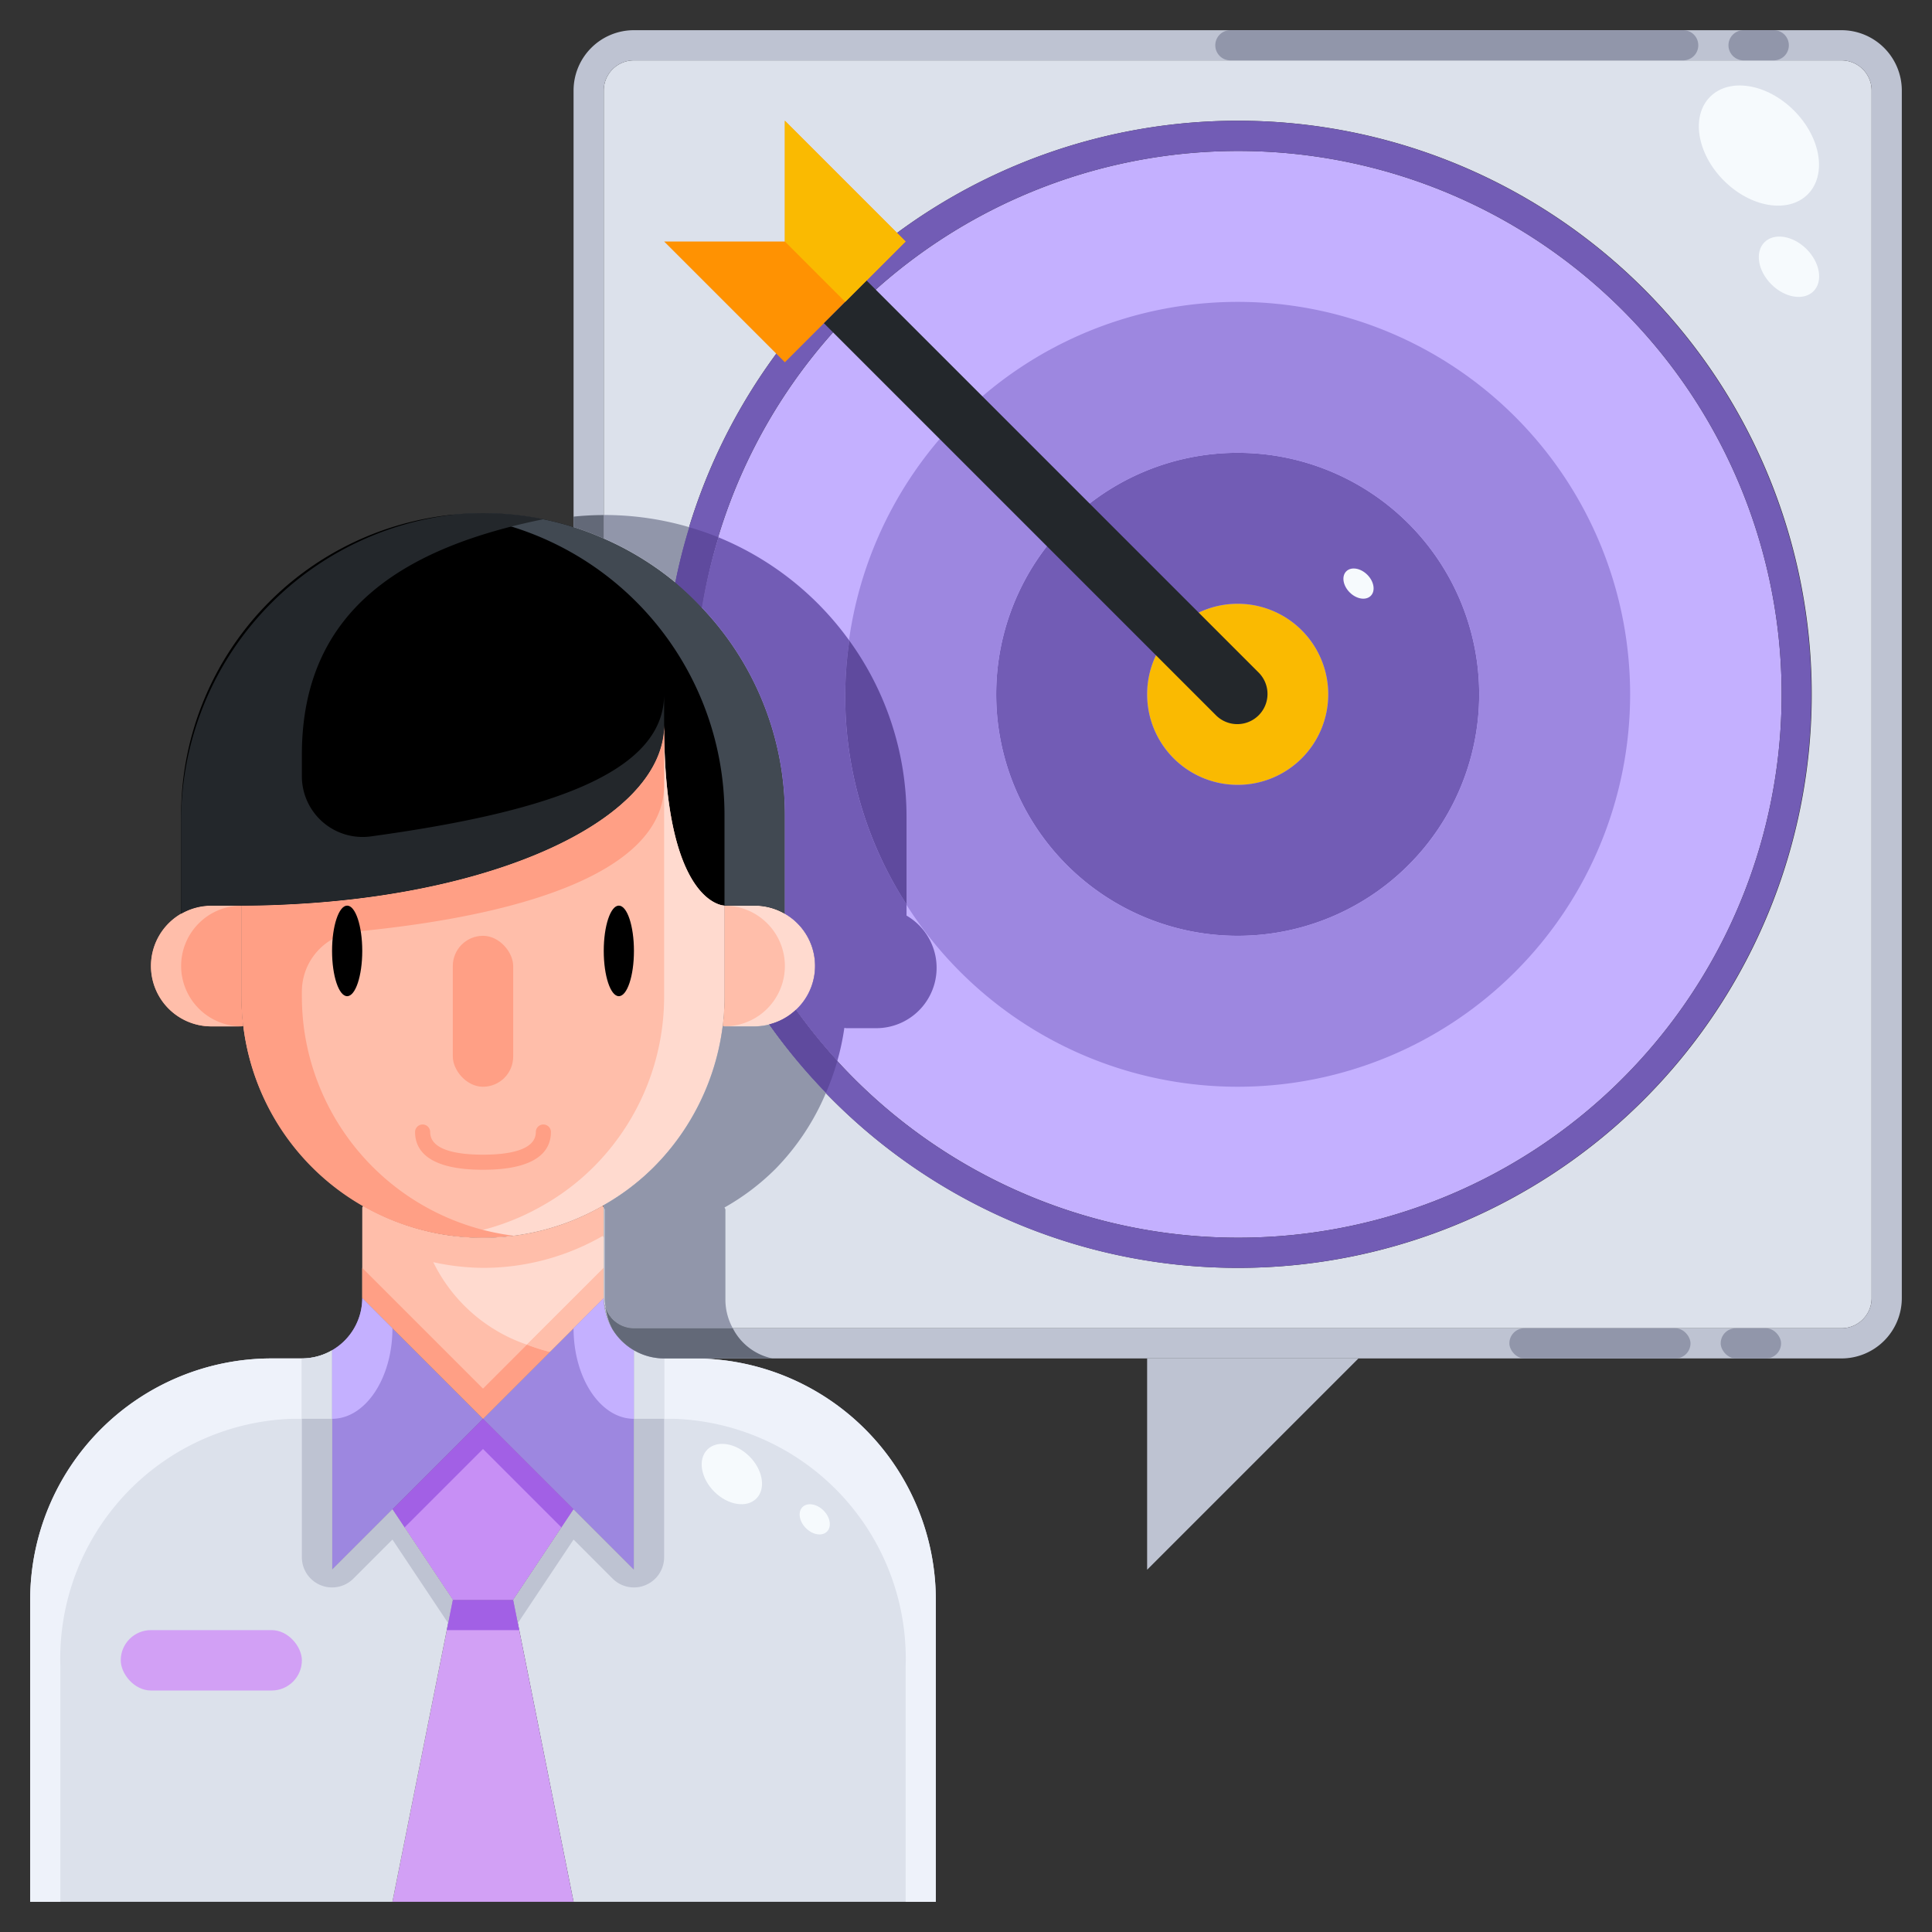
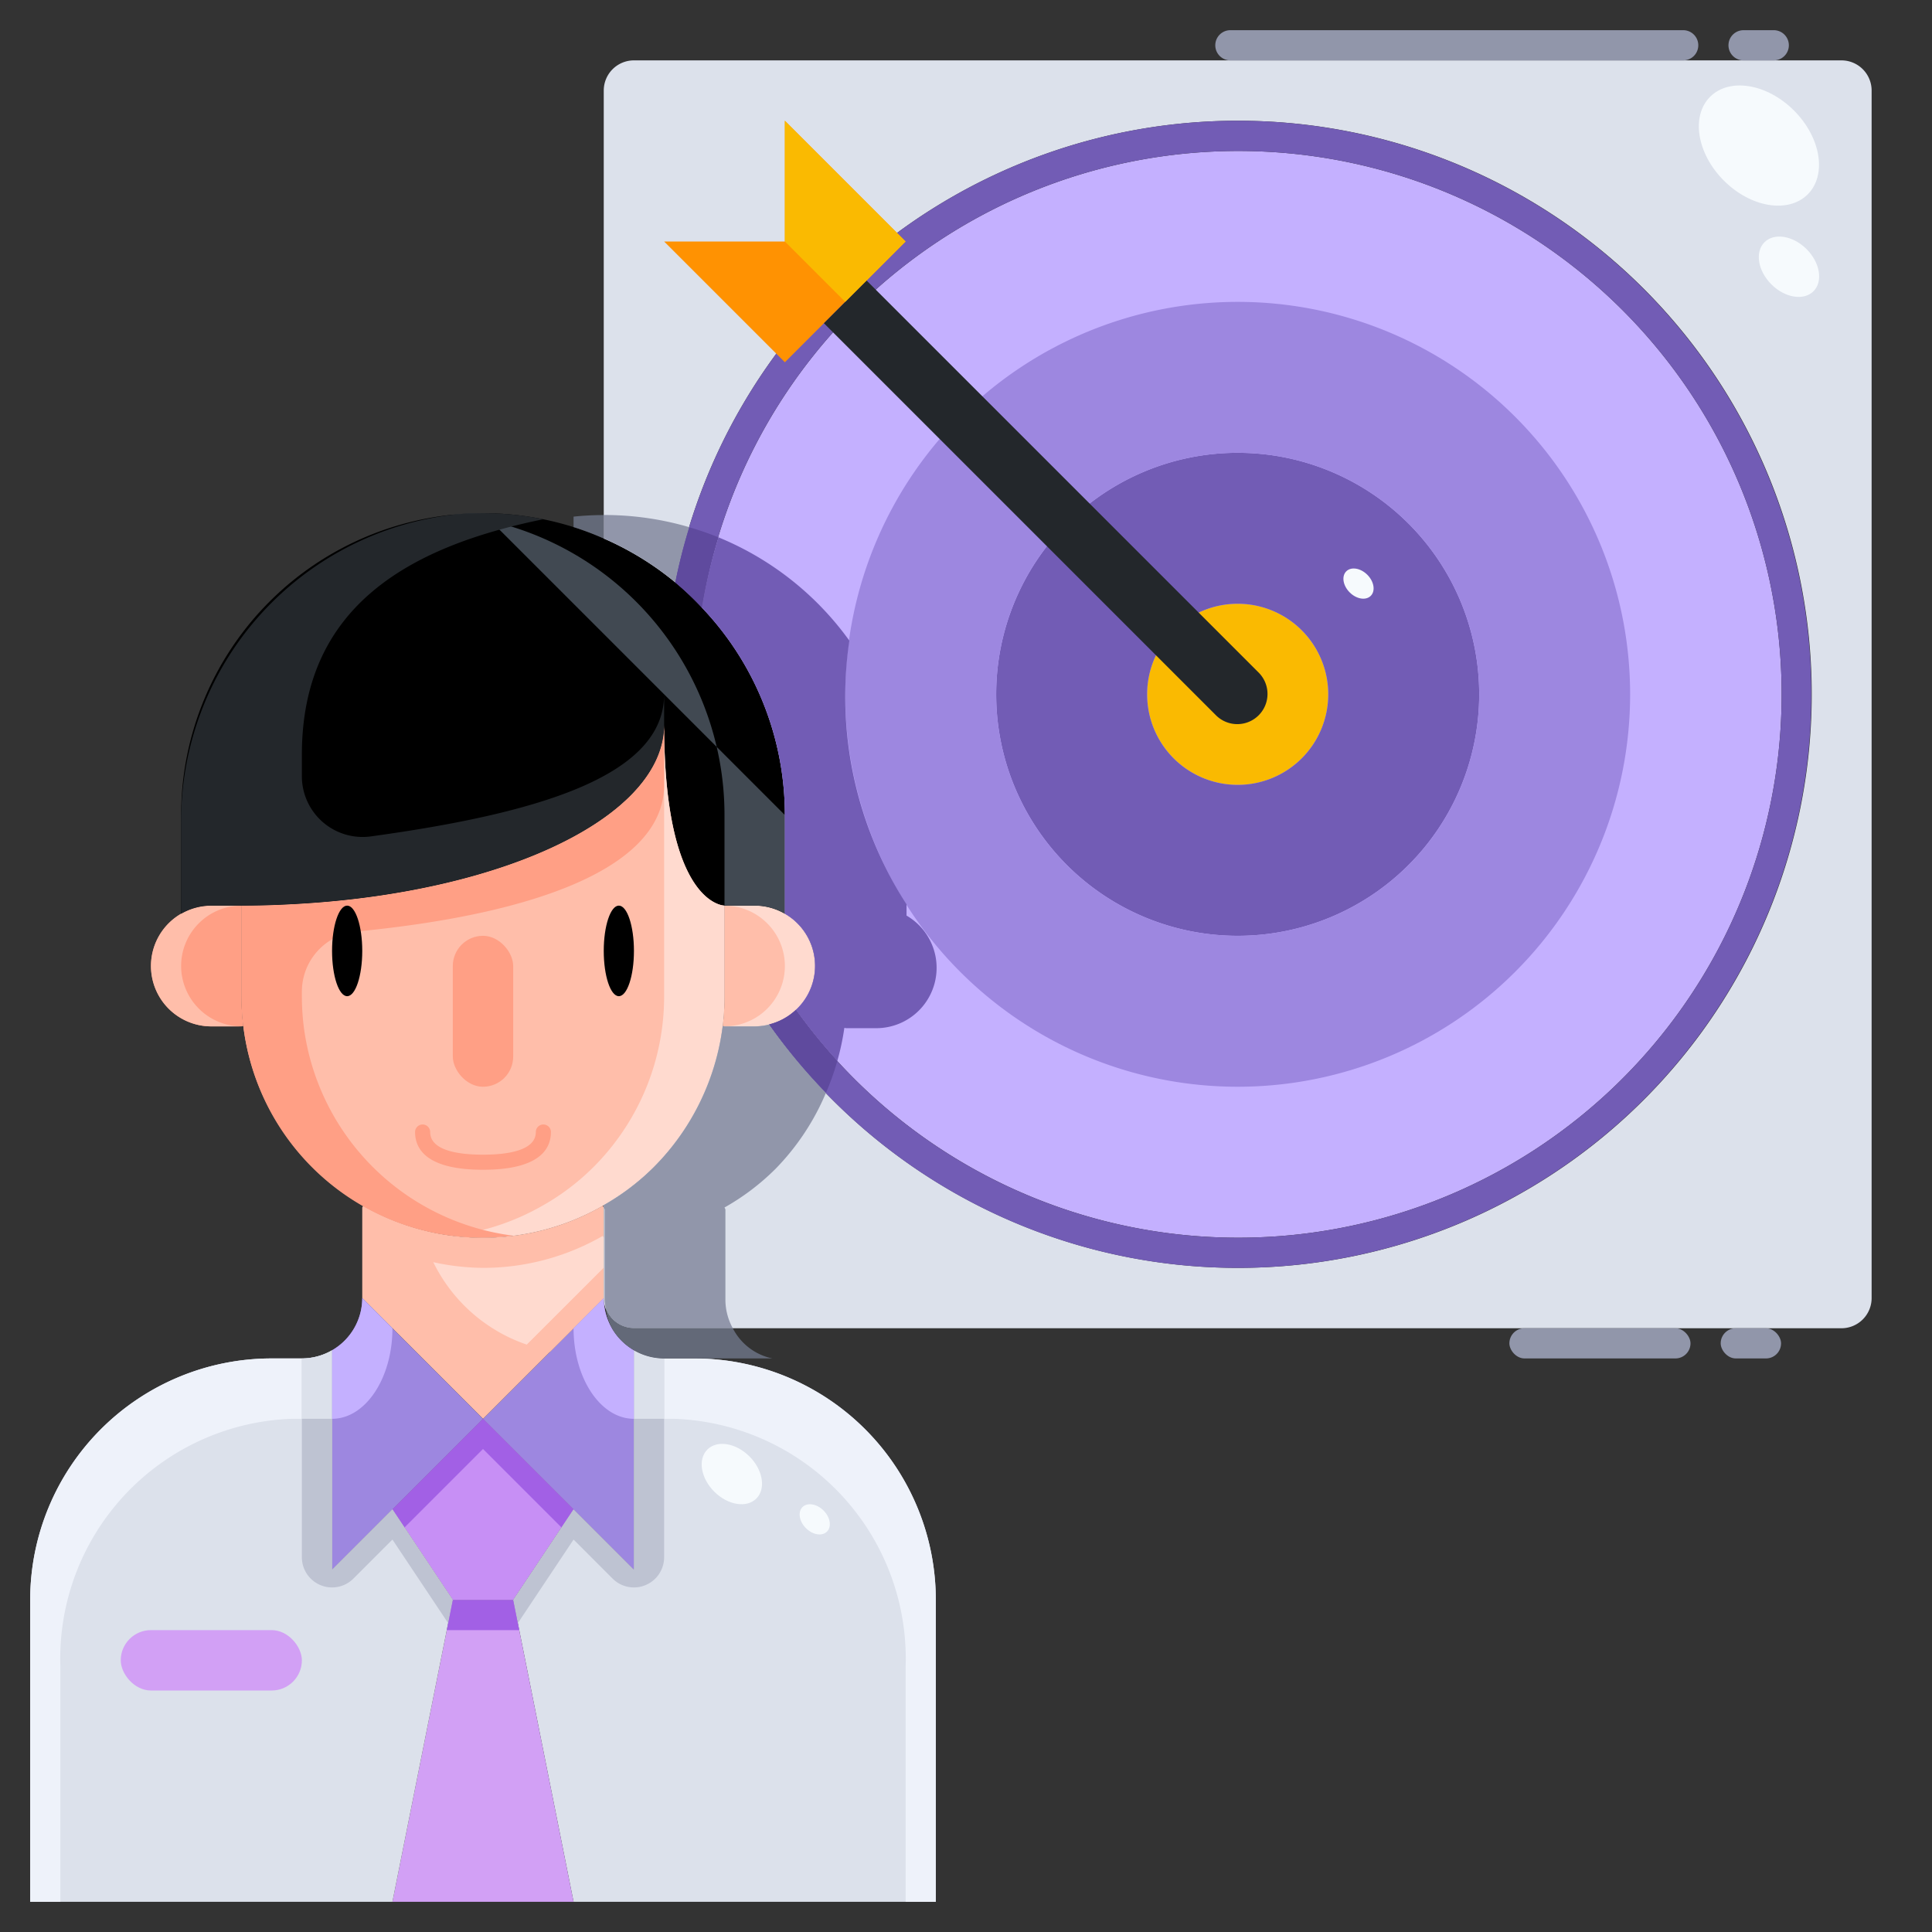
<svg xmlns="http://www.w3.org/2000/svg" version="1.1" width="512" height="512" x="0" y="0" viewBox="0 0 64 64" style="enable-background:new 0 0 512 512" xml:space="preserve" class="">
  <rect x="0" y="0" width="64" height="64" fill="#333333" stroke="none" />
  <g>
    <g data-name="08-Target">
      <path fill="#dce1eb" d="M31 53v10H19l-2-10 2-3 2 2v-7.27a2 2 0 0 0 1 .27h1a8 8 0 0 1 8 8z" opacity="1" data-original="#dce1eb" />
      <path fill="#ffbeaa" d="M26 30.27A2 2 0 0 1 25 34h-1l-.06-.01A8.1 8.1 0 0 0 24 33v-3h1a2 2 0 0 1 1 .27z" opacity="1" data-original="#ffbeaa" />
      <path fill="#000000" d="M26 27v3.27a2 2 0 0 0-1-.27h-1s-2 0-2-6c0 3.32-6.26 6-14 6H7a2 2 0 0 0-1 .27V27a10 10 0 0 1 20 0z" opacity="1" data-original="#333940" class="" />
      <path fill="#ffbeaa" d="M24 30v3a7.984 7.984 0 0 1-2.34 5.66 7.838 7.838 0 0 1-1.69 1.28 8 8 0 0 1-11.91-5.95A8.1 8.1 0 0 1 8 33v-3c7.74 0 14-2.68 14-6 0 6 2 6 2 6z" opacity="1" data-original="#ffbeaa" />
      <path fill="#9d87e0" d="M21 44.73V52l-2-2-3-3 4-4a2 2 0 0 0 1 1.73z" opacity="1" data-original="#9d87e0" />
      <path fill="#ffbeaa" d="M20 40v3l-4 4-4-4v-3l.03-.06a7.964 7.964 0 0 0 7.94 0z" opacity="1" data-original="#ffbeaa" />
      <path fill="#c78ff5" d="m19 50-2 3h-2l-2-3 3-3z" opacity="1" data-original="#c78ff5" />
      <path fill="#d2a0f5" d="m17 53 2 10h-6l2-10z" opacity="1" data-original="#d2a0f5" />
      <path fill="#9d87e0" d="m16 47-3 3-2 2v-7.27A2 2 0 0 0 12 43z" opacity="1" data-original="#9d87e0" />
      <path fill="#dce1eb" d="m13 50 2 3-2 10H1V53a8 8 0 0 1 8-8h1a2 2 0 0 0 1-.27V52z" opacity="1" data-original="#dce1eb" />
      <path fill="#ff9f85" d="M6 30.27A2 2 0 0 1 7 30h1v3a8.1 8.1 0 0 0 .06.99L8 34H7a2 2 0 0 1-1-3.73z" opacity="1" data-original="#ff9f85" />
      <path fill="#ffdacf" d="M26 30.27a2 2 0 0 0-1-.27h-1a2 2 0 0 1 0 4h1a2 2 0 0 0 1-3.73z" opacity="1" data-original="#ffdacf" />
-       <path fill="#414952" d="M16 17a10.007 10.007 0 0 0-1 .051A10 10 0 0 1 24 27v3h1a2 2 0 0 1 1 .27V27a10 10 0 0 0-10-10z" opacity="1" data-original="#414952" />
+       <path fill="#414952" d="M16 17a10.007 10.007 0 0 0-1 .051A10 10 0 0 1 24 27v3h1a2 2 0 0 1 1 .27V27z" opacity="1" data-original="#414952" />
      <path fill="#ffdacf" d="M22 24v9a7.984 7.984 0 0 1-2.34 5.66 7.838 7.838 0 0 1-1.69 1.28 7.973 7.973 0 0 1-2.97.993A8.035 8.035 0 0 0 16 41a7.954 7.954 0 0 0 3.97-1.06 7.838 7.838 0 0 0 1.69-1.28A7.984 7.984 0 0 0 24 33v-3s-2 0-2-6z" opacity="1" data-original="#ffdacf" />
      <path fill="#ffbeaa" d="M6 32a2 2 0 0 1 2-2H7a2 2 0 0 0 0 4h1a2.006 2.006 0 0 1-2-2z" opacity="1" data-original="#ffbeaa" />
      <path fill="#ff9f85" d="M10 29.932A32.62 32.62 0 0 1 8 30v3a8.1 8.1 0 0 0 .06.99A7.966 7.966 0 0 0 17 40.933a8.008 8.008 0 0 1-6.94-6.943A8.1 8.1 0 0 1 10 33v-.154a2 2 0 0 1 1.818-1.989C17.7 30.288 22 28.751 22 26v-2c0 3.028-5.213 5.517-12 5.932z" opacity="1" data-original="#ff9f85" />
      <path fill="#ffdacf" d="M16 42a7.9 7.9 0 0 1-1.647-.189 5.384 5.384 0 0 0 3.1 2.732L20 42v-1l-.03-.06A7.954 7.954 0 0 1 16 42z" opacity="1" data-original="#ffdacf" />
-       <path fill="#ff9f85" d="m16 46-4-4v1l4 4 2.216-2.216a6.785 6.785 0 0 1-.759-.241z" opacity="1" data-original="#ff9f85" />
      <path fill="#ffbeaa" d="M18.216 44.784 20 43v-1l-2.543 2.543a6.785 6.785 0 0 0 .759.241z" opacity="1" data-original="#ffbeaa" />
      <path fill="#23272b" d="M12.3 27.705a2.012 2.012 0 0 1-2.3-1.979V25c0-4.835 3.437-6.871 8-7.8a10.087 10.087 0 0 0-2.887-.162A10.22 10.22 0 0 0 6 27.325v2.945A2 2 0 0 1 7 30h1c.681 0 1.345-.028 2-.068 6.788-.416 12-2.9 12-5.932v-1c0 2.675-4.068 3.929-9.7 4.705z" opacity="1" data-original="#23272b" />
      <path fill="#a260e5" d="M13.4 50.6 16 48l2.6 2.6.4-.6-3-3-3 3z" opacity="1" data-original="#a260e5" />
      <path fill="#bec3d2" d="M21 44.73V52l-2-2-.4.6L17 53l.154.769L19 51l1.293 1.293A1 1 0 0 0 22 51.586V45a2 2 0 0 1-1-.27zM13 50l-2 2v-7.27a2 2 0 0 1-1 .27v6.586a1 1 0 0 0 1.707.707L13 51l1.846 2.769L15 53l-1.6-2.4z" opacity="1" data-original="#bec3d2" />
      <path fill="#a260e5" d="M17 53h-2l-.2 1h2.4z" opacity="1" data-original="#a260e5" />
      <path fill="#eef2fa" d="M31 53a8 8 0 0 0-8-8h-1v2h.339A7.949 7.949 0 0 1 30 55.208V63h1zM9.661 47H10v-2H9a8 8 0 0 0-8 8v10h1v-7.792A7.949 7.949 0 0 1 9.661 47z" opacity="1" data-original="#eef2fa" />
      <path fill="#dce1eb" d="M22 47v-2a2 2 0 0 1-1-.27V47zM11 47v-2.27a2 2 0 0 1-1 .27v2z" opacity="1" data-original="#dce1eb" />
      <path fill="#c4b0ff" d="m20 43-1 1c0 1.658.895 3 2 3v-2.27A2 2 0 0 1 20 43zM12 43l1 1c0 1.658-.895 3-2 3v-2.27A2 2 0 0 0 12 43z" opacity="1" data-original="#c4b0ff" />
      <ellipse cx="20.5" cy="31.5" fill="#000000" rx=".5" ry="1.5" opacity="1" data-original="#333940" class="" />
      <ellipse cx="11.5" cy="31.5" fill="#000000" rx=".5" ry="1.5" opacity="1" data-original="#333940" class="" />
      <rect width="2" height="5" x="15" y="31" fill="#ff9f85" rx="1" opacity="1" data-original="#ff9f85" />
      <path fill="#ff9f85" d="M16 38.75c-1.86 0-2.25-.68-2.25-1.25a.25.25 0 0 1 .5 0c0 .62.952.75 1.75.75s1.75-.13 1.75-.75a.25.25 0 0 1 .5 0c0 .57-.39 1.25-2.25 1.25z" opacity="1" data-original="#ff9f85" />
      <rect width="6" height="2" x="4" y="54" fill="#d2a0f5" rx="1" opacity="1" data-original="#d2a0f5" />
      <ellipse cx="24.258" cy="48.814" fill="#f6fafd" rx=".825" ry="1.148" transform="rotate(-45 24.27 48.839)" opacity="1" data-original="#f6fafd" />
      <ellipse cx="27.004" cy="50.314" fill="#f6fafd" rx=".413" ry=".574" transform="rotate(-45 27.016 50.34)" opacity="1" data-original="#f6fafd" />
      <path fill="#dce1eb" d="M41 4a19 19 0 1 1-15.522 29.935A1.934 1.934 0 0 1 25 34h-1l-.06-.01a8.082 8.082 0 0 1-2.28 4.67A7.8 7.8 0 0 1 20 39.92V43a1 1 0 0 0 1 1h40a1 1 0 0 0 1-1V3a1 1 0 0 0-1-1H21a1 1 0 0 0-1 1v14.839a9.979 9.979 0 0 1 2.368 1.453A19 19 0 0 1 41 4z" opacity="1" data-original="#dce1eb" />
      <path fill="#c4b0ff" d="M26 30.27a1.987 1.987 0 0 1 .364 3.182 18 18 0 1 0-3.114-13.324A9.956 9.956 0 0 1 26 27z" opacity="1" data-original="#c4b0ff" />
      <path fill="#725cb5" d="M41 42a19 19 0 1 0-18.632-22.708 9.951 9.951 0 0 1 .882.836 18 18 0 1 1 3.114 13.324 1.993 1.993 0 0 1-.886.483A18.966 18.966 0 0 0 41 42z" opacity="1" data-original="#725cb5" />
-       <path fill="#bec3d2" d="M61 1H21a2 2 0 0 0-2 2v14.46a9.844 9.844 0 0 1 1 .379V3a1 1 0 0 1 1-1h40a1 1 0 0 1 1 1v40a1 1 0 0 1-1 1H21a1 1 0 0 1-1-1 2 2 0 0 0 2 2h39a2 2 0 0 0 2-2V3a2 2 0 0 0-2-2z" opacity="1" data-original="#bec3d2" />
      <circle cx="41" cy="23" r="3" fill="#faba01" opacity="1" data-original="#faba01" />
      <path fill="#725cb5" d="M41 15a8 8 0 1 1-8 8 8 8 0 0 1 8-8zm3 8a3 3 0 1 0-3 3 3 3 0 0 0 3-3z" opacity="1" data-original="#725cb5" />
      <path fill="#9d87e0" d="M41 10a13 13 0 1 1-13 13 13 13 0 0 1 13-13zm8 13a8 8 0 1 0-8 8 8 8 0 0 0 8-8z" opacity="1" data-original="#9d87e0" />
-       <path fill="#bec3d2" d="m38 52 7-7h-7z" opacity="1" data-original="#bec3d2" />
      <path fill="#ff9202" d="M26 8V4l4 4-2 2-2 2-4-4z" opacity="1" data-original="#ff9202" />
      <path fill="#23272b" d="m41.707 22.293-13-13L28 10l-.707.707 13 13a1 1 0 0 0 1.414-1.414z" opacity="1" data-original="#23272b" />
      <path fill="#faba01" d="M26 4v4l2 2 2-2z" opacity="1" data-original="#faba01" />
      <path fill="#9196aa" d="M20.03 17.06H20v.777a9.979 9.979 0 0 1 2.368 1.453 18.556 18.556 0 0 1 .465-1.826 9.976 9.976 0 0 0-2.803-.404zM20.03 43.06a1.956 1.956 0 0 0 .036.266A.99.99 0 0 0 21 44h3.275a1.966 1.966 0 0 1-.245-.94v-3L24 40a7.838 7.838 0 0 0 1.69-1.28 8.078 8.078 0 0 0 1.671-2.52 19.248 19.248 0 0 1-1.883-2.263A1.934 1.934 0 0 1 25 34h-1l-.06-.01a8.082 8.082 0 0 1-2.28 4.67A7.8 7.8 0 0 1 20 39.92V40l.03.06z" opacity="1" data-original="#9196aa" />
      <path fill="#725cb5" d="m27.97 34.05.06.01h1a2 2 0 0 0 1-3.73v-.374a12.675 12.675 0 0 1-1.894-8.734A10.035 10.035 0 0 0 23.8 17.8a17.967 17.967 0 0 0-.553 2.325A9.956 9.956 0 0 1 26 27v3.27a1.987 1.987 0 0 1 .364 3.182 18.292 18.292 0 0 0 1.373 1.691 8.1 8.1 0 0 0 .233-1.093z" opacity="1" data-original="#725cb5" />
      <path fill="#5f4a9e" d="M27.737 35.143a18.292 18.292 0 0 1-1.373-1.691 1.993 1.993 0 0 1-.886.483 19.248 19.248 0 0 0 1.883 2.265 7.959 7.959 0 0 0 .376-1.057zM22.833 17.466a18.556 18.556 0 0 0-.465 1.826 9.951 9.951 0 0 1 .882.836 17.967 17.967 0 0 1 .55-2.328 9.914 9.914 0 0 0-.967-.334z" opacity="1" data-original="#5f4a9e" />
      <path fill="#636978" d="M19 17.114v.346a9.844 9.844 0 0 1 1 .379v-.777a9.731 9.731 0 0 0-1 .052zM24.275 44H21a.99.99 0 0 1-.934-.674 1.966 1.966 0 0 0 .219.7 2.023 2.023 0 0 0 .715.704 2 2 0 0 0 1 .27h3.587a1.906 1.906 0 0 1-1.312-1z" opacity="1" data-original="#636978" />
-       <path fill="#5f4a9e" d="M28.136 21.222a12.675 12.675 0 0 0 1.894 8.734v-2.9a9.945 9.945 0 0 0-1.894-5.834z" opacity="1" data-original="#5f4a9e" />
      <g fill="#9196aa">
        <path d="M40.258 1.5a.5.5 0 0 0 .5.5h15a.5.5 0 0 0 0-1h-15a.5.5 0 0 0-.5.5zM57.258 1.5a.5.5 0 0 0 .5.5h1a.5.5 0 0 0 0-1h-1a.5.5 0 0 0-.5.5z" fill="#9196aa" opacity="1" data-original="#9196aa" />
        <rect width="6" height="1" x="50" y="44" rx=".5" fill="#9196aa" opacity="1" data-original="#9196aa" />
        <rect width="2" height="1" x="57" y="44" rx=".5" fill="#9196aa" opacity="1" data-original="#9196aa" />
      </g>
      <ellipse cx="58.26" cy="4.8" fill="#f6fafd" rx="1.642" ry="2.286" transform="rotate(-45 58.29 4.803)" opacity="1" data-original="#f6fafd" />
      <ellipse cx="59.258" cy="8.814" fill="#f6fafd" rx=".825" ry="1.148" transform="rotate(-45 59.287 8.82)" opacity="1" data-original="#f6fafd" />
      <ellipse cx="45.004" cy="19.314" fill="#f6fafd" rx=".413" ry=".574" transform="rotate(-45 45.025 19.325)" opacity="1" data-original="#f6fafd" />
    </g>
  </g>
</svg>